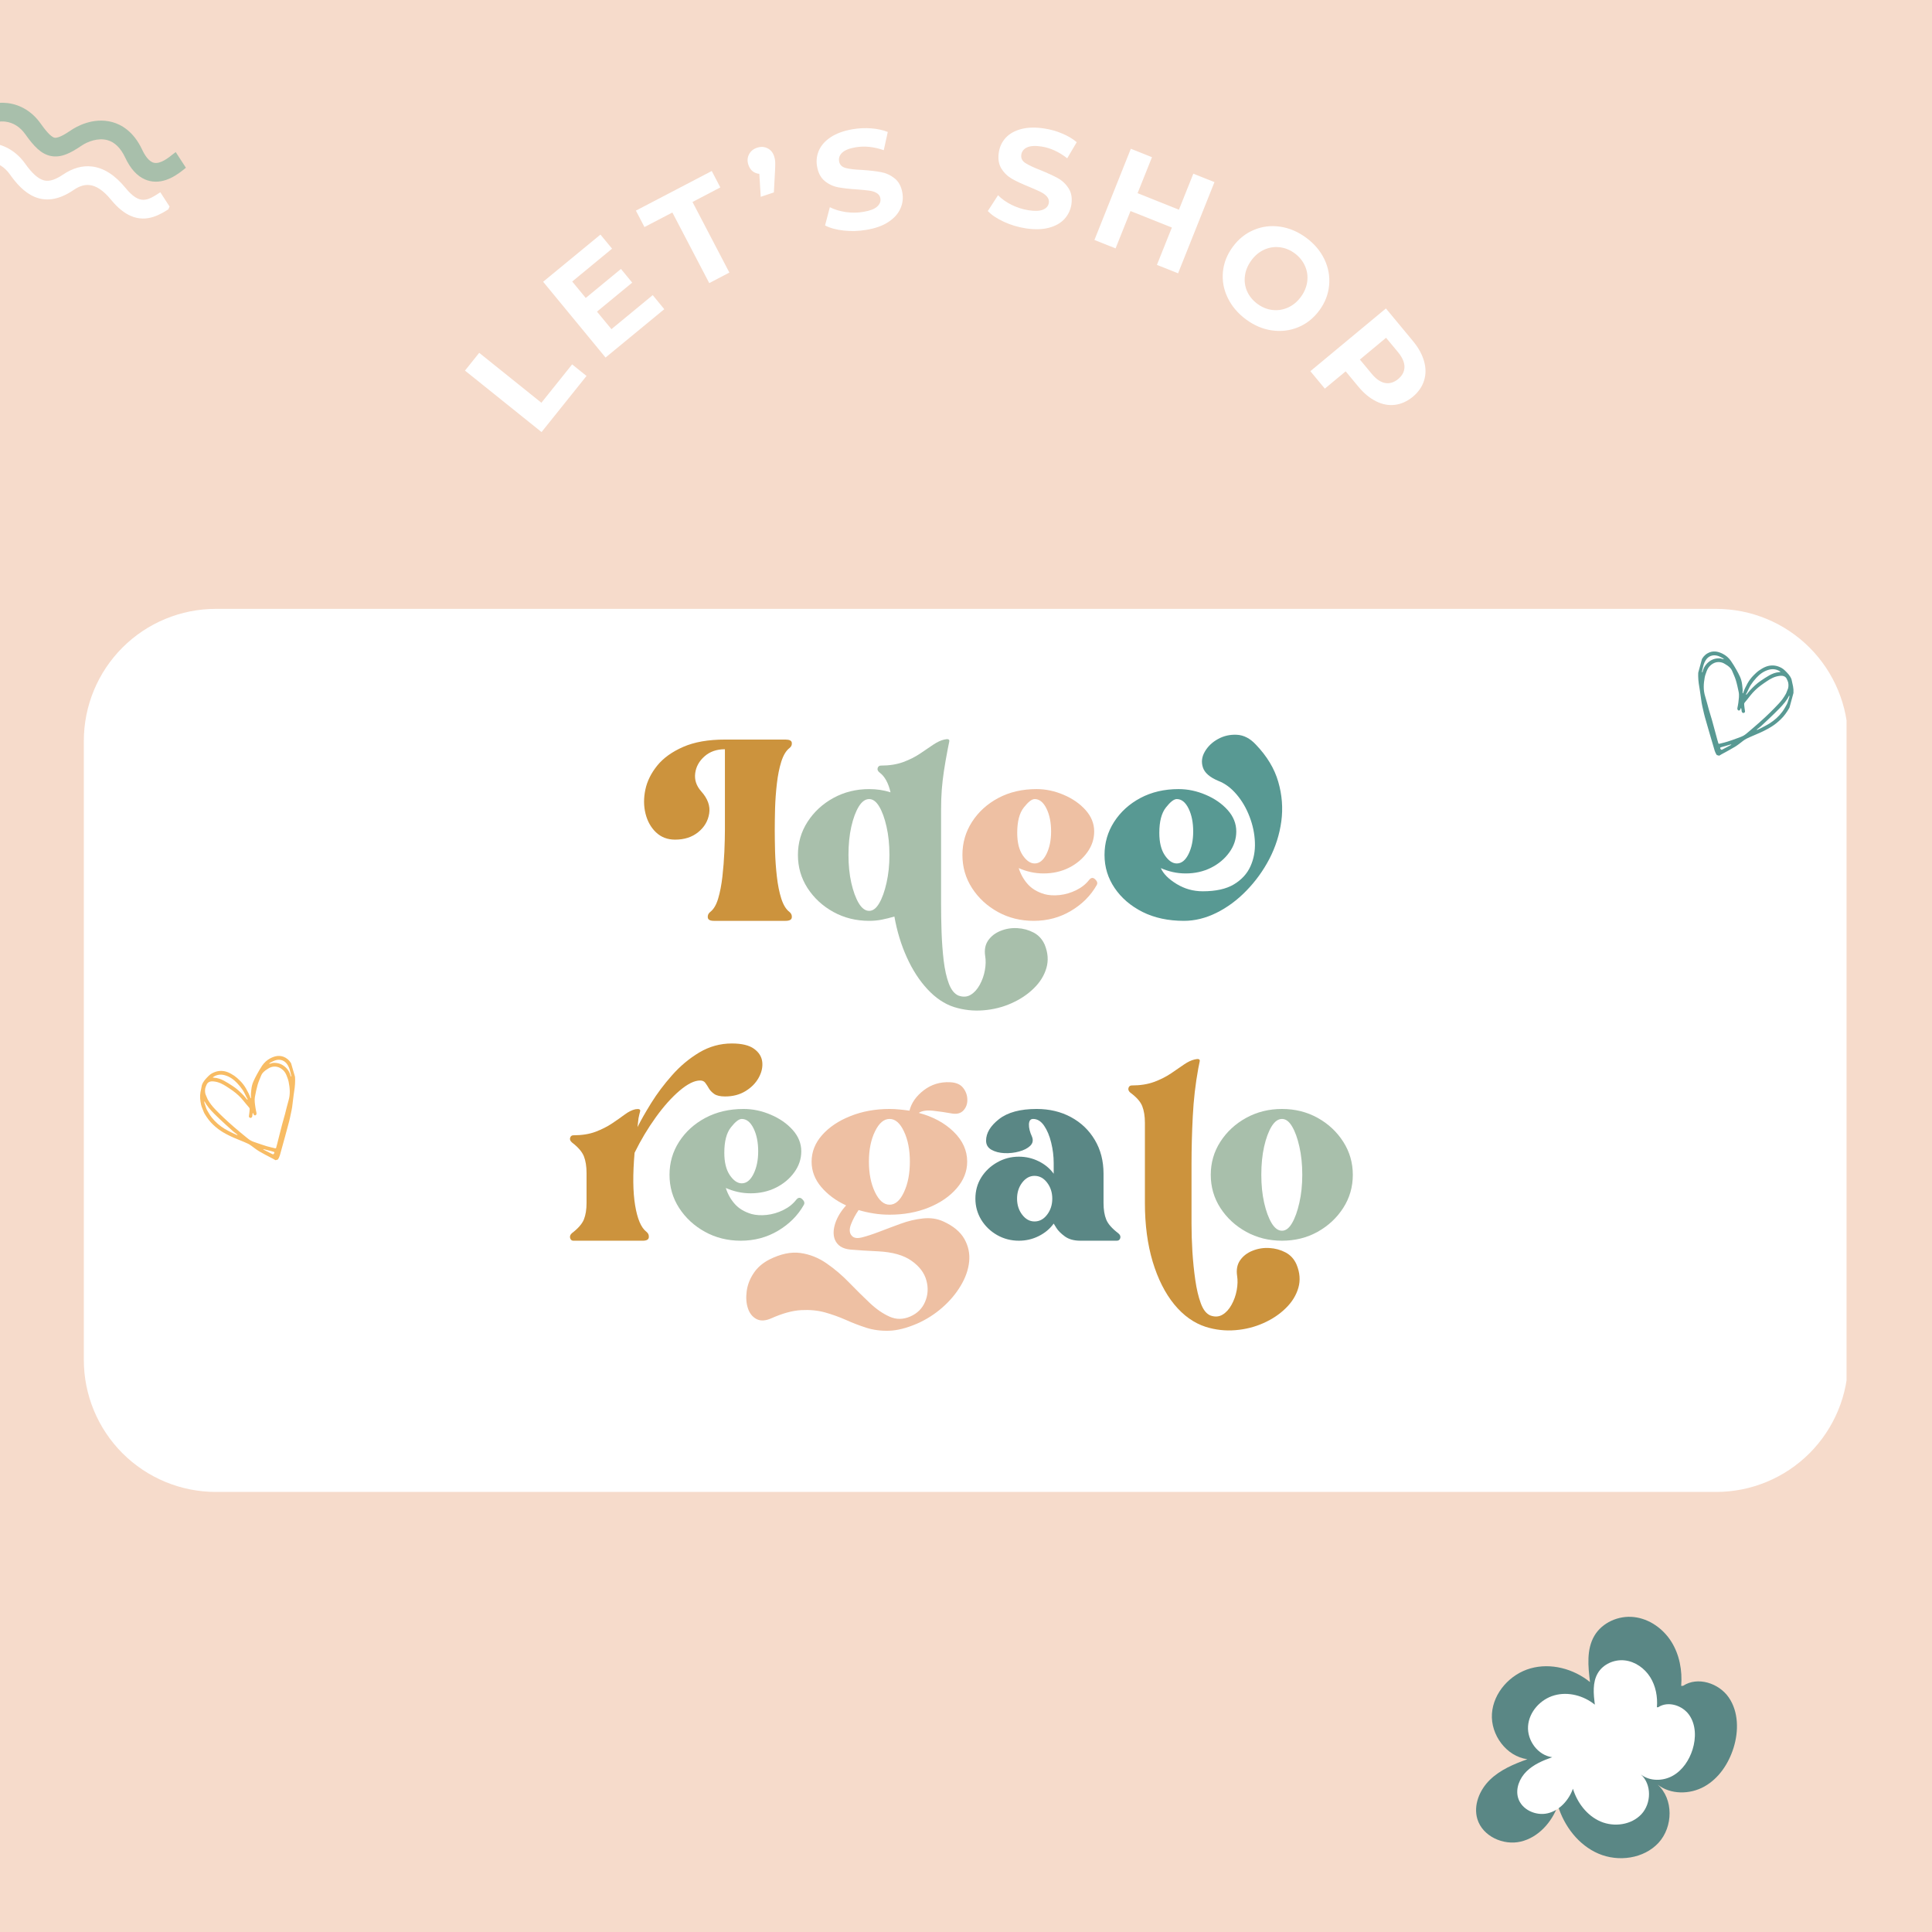
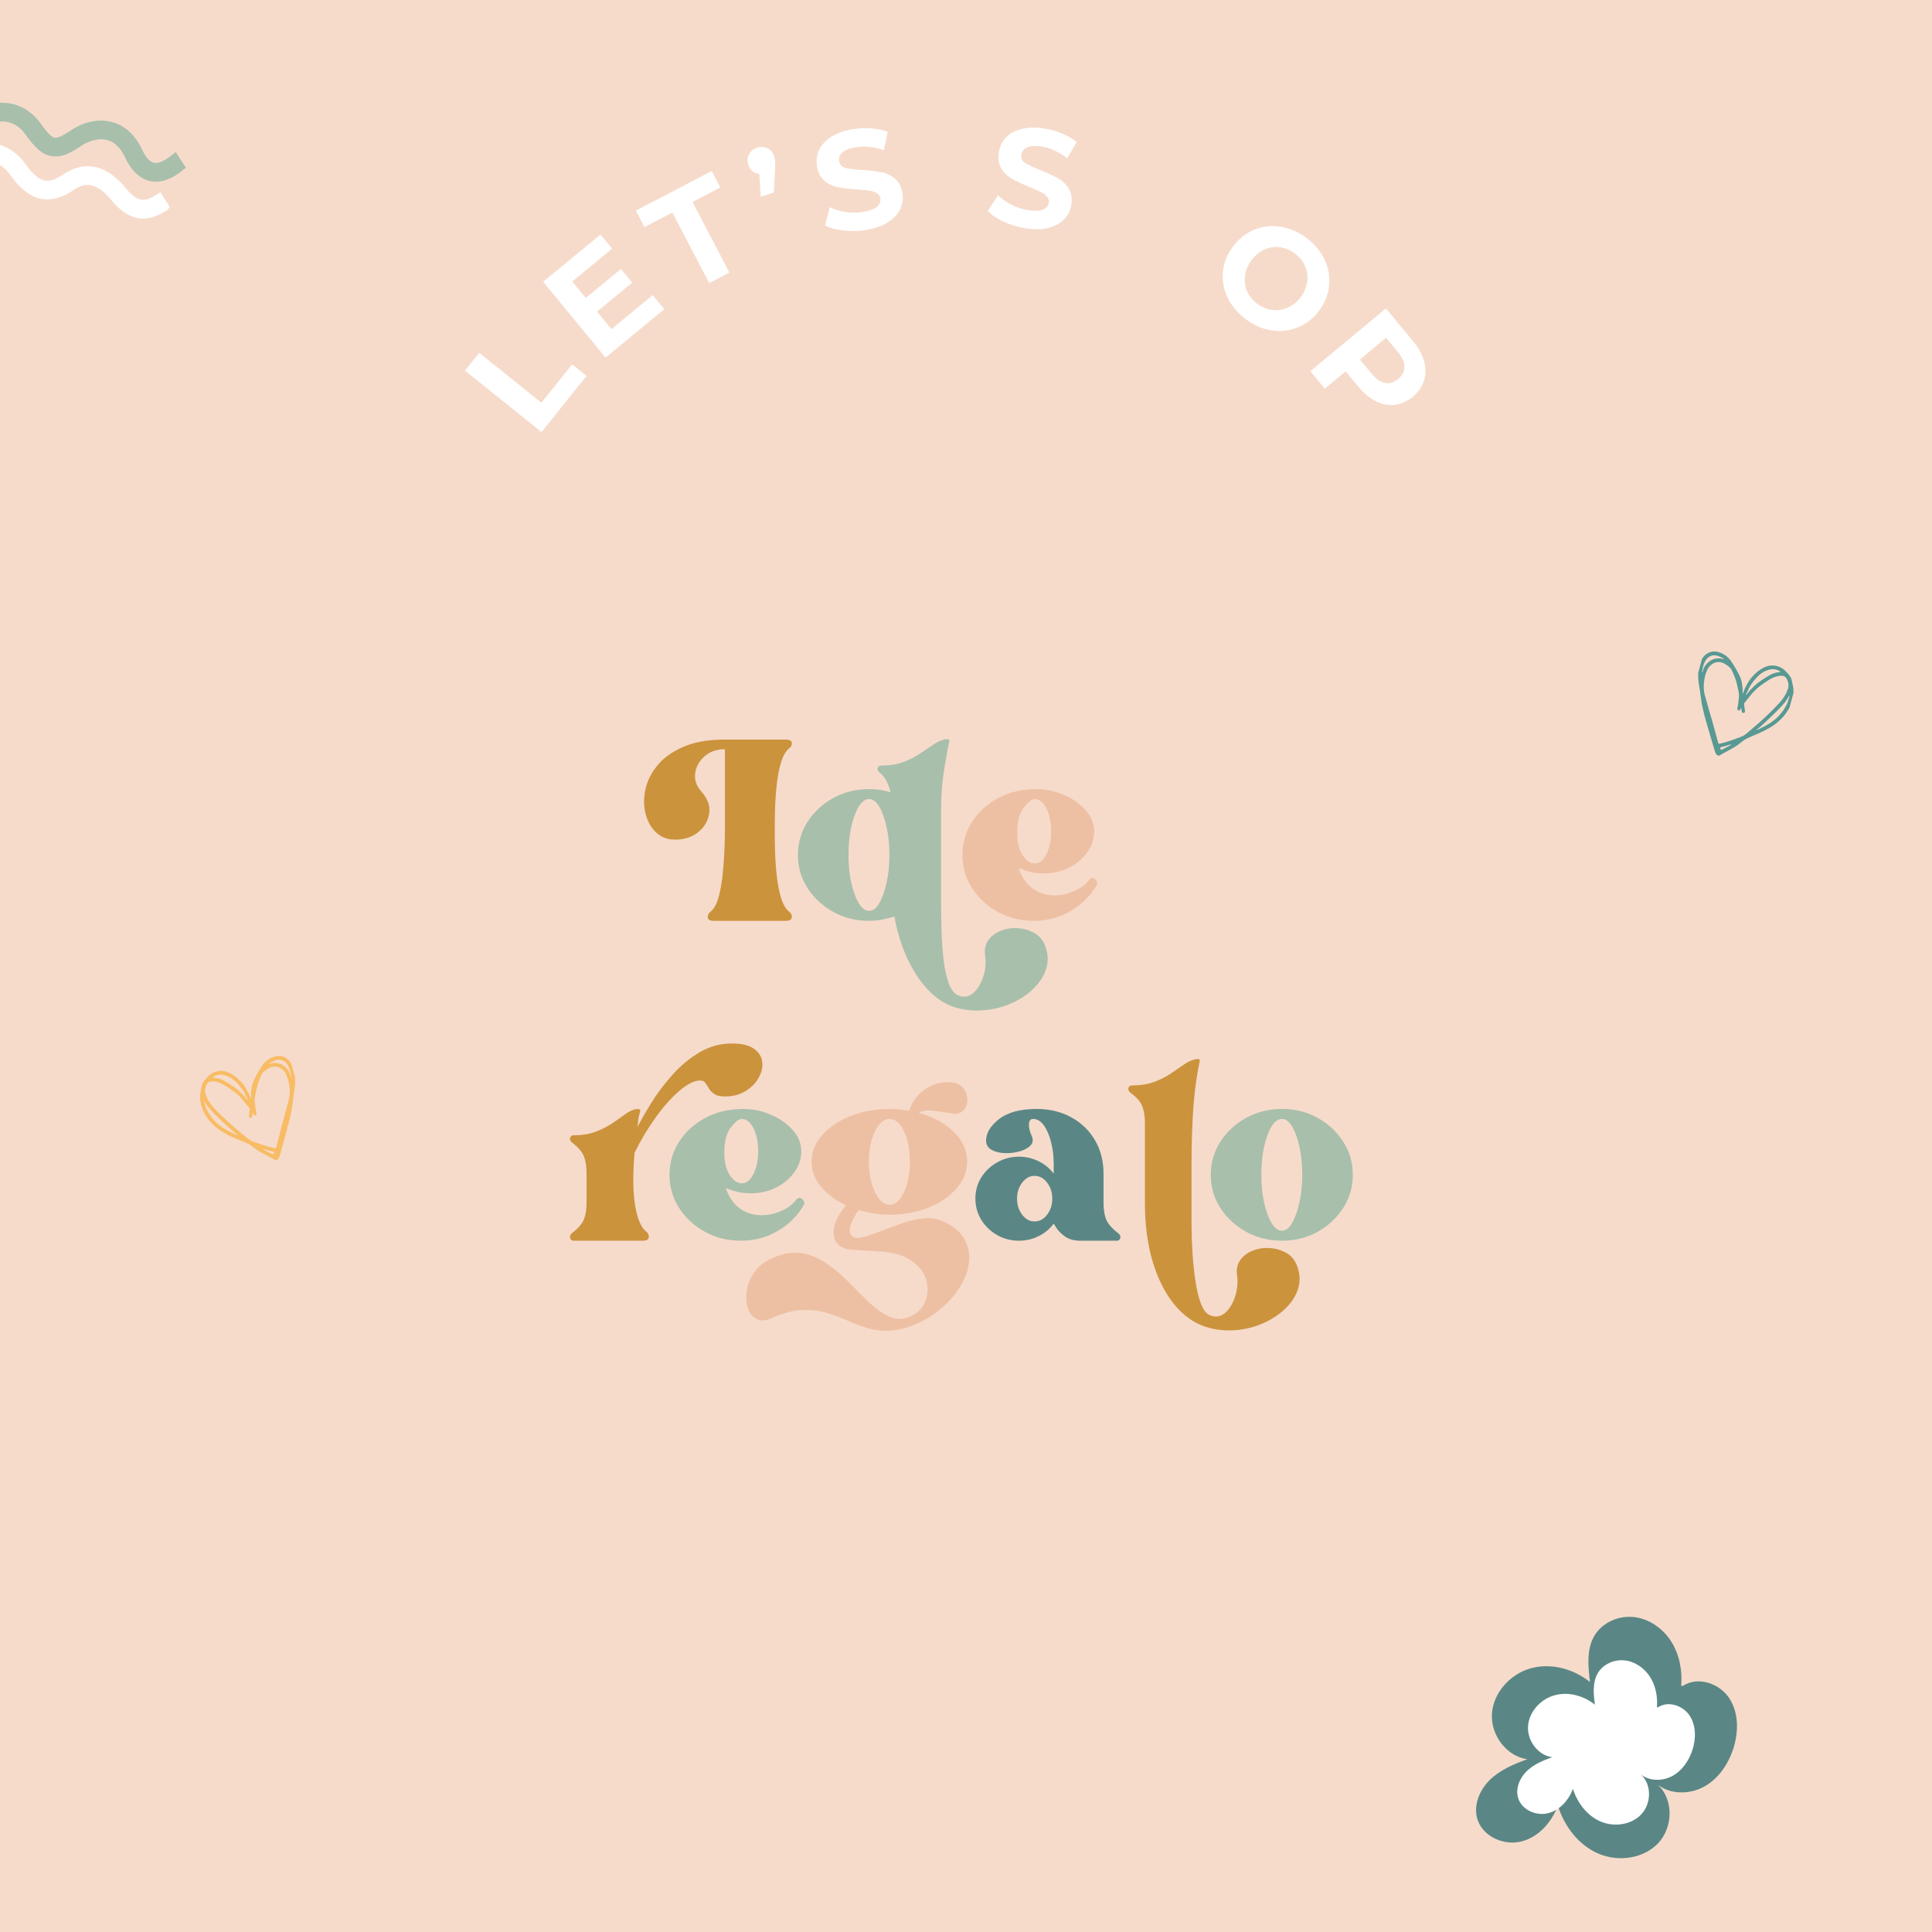
<svg xmlns="http://www.w3.org/2000/svg" version="1.0" preserveAspectRatio="xMidYMid meet" height="512" viewBox="0 0 384 384" zoomAndPan="magnify" width="512">
  <defs>
    <g />
    <clipPath id="8522e18a4a">
-       <path clip-rule="nonzero" d="M 16.66 121.016 L 367.699 121.016 L 367.699 296.535 L 16.66 296.535 Z M 16.66 121.016" />
-     </clipPath>
+       </clipPath>
    <clipPath id="916b421a36">
      <path clip-rule="nonzero" d="M 42.91 121.016 L 341.09 121.016 C 348.051 121.016 354.727 123.781 359.652 128.703 C 364.574 133.625 367.34 140.305 367.34 147.266 L 367.34 270.285 C 367.34 277.246 364.574 283.922 359.652 288.848 C 354.727 293.77 348.051 296.535 341.09 296.535 L 42.91 296.535 C 35.949 296.535 29.273 293.77 24.348 288.848 C 19.426 283.922 16.66 277.246 16.66 270.285 L 16.66 147.266 C 16.66 140.305 19.426 133.625 24.348 128.703 C 29.273 123.781 35.949 121.016 42.91 121.016 Z M 42.91 121.016" />
    </clipPath>
    <clipPath id="a2ed6c5943">
      <path clip-rule="nonzero" d="M 0 20 L 37 20 L 37 37 L 0 37 Z M 0 20" />
    </clipPath>
    <clipPath id="0df6ebc30e">
      <path clip-rule="nonzero" d="M -3.141 12.914 L 38.137 30.832 L 29.176 51.473 L -12.102 33.551 Z M -3.141 12.914" />
    </clipPath>
    <clipPath id="160b39cad5">
      <path clip-rule="nonzero" d="M -3.141 12.914 L 38.137 30.832 L 29.176 51.473 L -12.102 33.551 Z M -3.141 12.914" />
    </clipPath>
    <clipPath id="464c03f358">
      <path clip-rule="nonzero" d="M 0 28 L 34 28 L 34 44 L 0 44 Z M 0 28" />
    </clipPath>
    <clipPath id="e6f3c8881a">
      <path clip-rule="nonzero" d="M -3.141 12.914 L 38.137 30.832 L 29.176 51.473 L -12.102 33.551 Z M -3.141 12.914" />
    </clipPath>
    <clipPath id="055eb86893">
      <path clip-rule="nonzero" d="M -3.141 12.914 L 38.137 30.832 L 29.176 51.473 L -12.102 33.551 Z M -3.141 12.914" />
    </clipPath>
    <clipPath id="61d27a7286">
      <path clip-rule="nonzero" d="M 39 209 L 59 209 L 59 231 L 39 231 Z M 39 209" />
    </clipPath>
    <clipPath id="b333614a95">
      <path clip-rule="nonzero" d="M 38.402 214.27 L 57.125 208.824 L 62.781 228.27 L 44.059 233.715 Z M 38.402 214.27" />
    </clipPath>
    <clipPath id="b5c8a2d52c">
      <path clip-rule="nonzero" d="M 38.402 214.27 L 57.125 208.824 L 62.781 228.27 L 44.059 233.715 Z M 38.402 214.27" />
    </clipPath>
    <clipPath id="09fc344826">
      <path clip-rule="nonzero" d="M 337 129 L 357 129 L 357 151 L 337 151 Z M 337 129" />
    </clipPath>
    <clipPath id="85b0e35c10">
      <path clip-rule="nonzero" d="M 338.789 128.422 L 357.605 133.543 L 352.289 153.082 L 333.473 147.961 Z M 338.789 128.422" />
    </clipPath>
    <clipPath id="37600db42b">
      <path clip-rule="nonzero" d="M 357.777 133.59 L 338.961 128.469 L 333.645 148.008 L 352.461 153.129 Z M 357.777 133.59" />
    </clipPath>
    <clipPath id="4f4038c923">
      <path clip-rule="nonzero" d="M 293 321.062 L 345.312 321.062 L 345.312 369.812 L 293 369.812 Z M 293 321.062" />
    </clipPath>
    <clipPath id="95712078ee">
      <path clip-rule="nonzero" d="M 301.176 329.777 L 337 329.777 L 337 363 L 301.176 363 Z M 301.176 329.777" />
    </clipPath>
  </defs>
  <rect fill-opacity="1" height="460.8" y="-38.4" fill="#ffffff" width="460.8" x="-38.4" />
  <rect fill-opacity="1" height="460.8" y="-38.4" fill="#f6dbcb" width="460.8" x="-38.4" />
  <g clip-path="url(#8522e18a4a)">
    <g clip-path="url(#916b421a36)">
      <path fill-rule="nonzero" fill-opacity="1" d="M 16.66 121.016 L 367.016 121.016 L 367.016 296.535 L 16.66 296.535 Z M 16.66 121.016" fill="#ffffff" />
    </g>
  </g>
  <g clip-path="url(#a2ed6c5943)">
    <g clip-path="url(#0df6ebc30e)">
      <g clip-path="url(#160b39cad5)">
        <path fill-rule="nonzero" fill-opacity="1" d="M -5.535 26.855 L -7.98 24.059 C -4.066 20.645 -0.664 20.23 1.508 20.488 C 4.098 20.793 6.422 22.227 8.055 24.523 C 8.863 25.664 10.035 27.199 10.84 27.367 C 11.586 27.523 13.078 26.59 14.133 25.875 C 15.082 25.23 18.48 23.215 22.336 24.27 C 24.09 24.754 26.539 26.094 28.254 29.746 C 28.75 30.805 29.555 32.113 30.594 32.352 C 31.895 32.648 33.531 31.324 34.316 30.688 C 34.512 30.523 34.715 30.371 34.926 30.227 L 36.949 33.34 L 36.961 33.332 C 36.914 33.367 36.77 33.484 36.652 33.578 C 35.508 34.504 32.824 36.676 29.758 35.973 C 29.434 35.898 29.117 35.793 28.812 35.66 C 27.23 34.977 25.914 33.523 24.887 31.324 C 23.992 29.414 22.801 28.254 21.348 27.852 C 19.5 27.344 17.43 28.125 16.215 28.949 C 14.977 29.789 14.043 30.316 13.195 30.648 C 12.078 31.09 11.059 31.203 10.082 31 C 8.145 30.598 6.707 29.047 5.023 26.676 C 3.992 25.227 2.625 24.363 1.07 24.176 C -0.969 23.938 -3.254 24.863 -5.535 26.855 Z M -5.535 26.855" fill="#a8bfab" />
      </g>
    </g>
  </g>
  <g clip-path="url(#464c03f358)">
    <g clip-path="url(#e6f3c8881a)">
      <g clip-path="url(#055eb86893)">
        <path fill-rule="nonzero" fill-opacity="1" d="M -8.598 34.848 L -11.043 32.047 C -7.129 28.633 -3.727 28.219 -1.559 28.477 C 1.031 28.781 3.359 30.219 4.992 32.516 C 6.34 34.418 7.535 35.496 8.637 35.82 C 9.309 36.016 10.434 36.117 12.492 34.723 C 14.426 33.41 16.375 32.863 18.293 33.094 C 20.625 33.375 22.863 34.805 24.945 37.348 C 27.809 40.848 29.332 39.863 31.863 38.215 L 33.887 41.332 C 32.031 42.539 29.266 44.336 25.992 42.914 C 24.75 42.375 23.434 41.371 22.07 39.703 C 18.832 35.746 16.461 36.516 14.578 37.797 C 11.43 39.934 8.871 39.992 6.801 39.094 C 4.73 38.195 3.164 36.355 1.965 34.66 C 0.934 33.211 -0.434 32.348 -1.992 32.164 C -4.031 31.926 -6.316 32.852 -8.598 34.848 Z M -8.598 34.848" fill="#ffffff" />
      </g>
    </g>
  </g>
  <g clip-path="url(#61d27a7286)">
    <g clip-path="url(#b333614a95)">
      <g clip-path="url(#b5c8a2d52c)">
        <path fill-rule="nonzero" fill-opacity="1" d="M 40.129 215.668 C 40.383 214.926 40.914 214.398 41.43 213.875 C 41.797 213.496 42.262 213.227 42.785 213.047 C 43.609 212.766 44.418 212.793 45.207 213.086 C 45.688 213.266 46.145 213.535 46.57 213.82 C 46.949 214.078 47.289 214.398 47.621 214.719 C 48.129 215.203 48.551 215.754 48.902 216.363 C 49.246 216.957 49.566 217.562 49.777 218.223 C 49.789 218.25 49.82 218.27 49.84 218.297 C 49.863 218.254 49.906 218.207 49.902 218.172 C 49.828 217.633 49.898 217.102 49.953 216.57 C 50.012 216.016 50.133 215.477 50.359 214.969 C 50.566 214.508 50.785 214.051 51.031 213.609 C 51.375 212.996 51.711 212.375 52.109 211.793 C 52.52 211.203 53.043 210.711 53.688 210.367 C 54.68 209.84 55.699 209.648 56.734 210.219 C 57.332 210.551 57.766 211.066 58.039 211.699 C 58.195 212.055 58.355 212.414 58.449 212.785 C 58.605 213.422 58.656 214.074 58.66 214.73 C 58.668 215.711 58.516 216.668 58.367 217.629 C 58.246 218.43 58.184 219.234 58.066 220.035 C 57.996 220.527 57.879 221.012 57.777 221.5 C 57.68 221.969 57.586 222.438 57.465 222.898 C 57.207 223.883 56.938 224.867 56.672 225.848 C 56.328 227.109 55.988 228.371 55.629 229.625 C 55.543 229.922 55.398 230.211 55.234 230.473 C 55.094 230.699 54.855 230.688 54.629 230.527 C 54.438 230.395 54.219 230.293 54.012 230.184 C 53.195 229.746 52.363 229.34 51.57 228.867 C 51.004 228.531 50.477 228.121 49.945 227.723 C 49.496 227.383 48.984 227.172 48.473 226.957 C 48.031 226.77 47.59 226.59 47.145 226.41 C 46.172 226.023 45.227 225.574 44.32 225.043 C 43.633 224.637 43.008 224.145 42.422 223.602 C 41.727 222.961 41.18 222.211 40.695 221.414 C 40.504 221.094 40.387 220.73 40.246 220.383 C 40.141 220.129 40.031 219.867 39.973 219.598 C 39.793 218.762 39.691 217.918 39.848 217.062 C 39.93 216.602 40.027 216.141 40.129 215.668 M 52.762 212.746 C 52.414 213.027 52.082 213.32 51.914 213.754 C 51.672 214.375 51.383 214.984 51.199 215.625 C 50.977 216.395 50.824 217.191 50.672 217.98 C 50.535 218.699 50.676 219.418 50.77 220.129 C 50.812 220.488 50.914 220.844 50.977 221.203 C 51.039 221.539 50.801 221.793 50.543 221.652 C 50.441 221.598 50.406 221.426 50.34 221.309 C 50.316 221.27 50.285 221.23 50.262 221.195 C 50.242 221.238 50.207 221.281 50.203 221.324 C 50.176 221.52 50.164 221.719 50.129 221.914 C 50.102 222.07 49.875 222.242 49.75 222.191 C 49.598 222.129 49.438 222.066 49.477 221.824 C 49.543 221.434 49.574 221.039 49.613 220.645 C 49.629 220.461 49.652 220.289 49.5 220.121 C 49.109 219.68 48.742 219.223 48.371 218.766 C 47.766 218.016 47.066 217.371 46.289 216.809 C 45.895 216.52 45.48 216.258 45.07 215.988 C 44.285 215.465 43.453 215.043 42.496 214.945 C 42.121 214.906 41.75 214.91 41.418 215.137 C 41.117 215.344 41.02 215.684 40.891 215.992 C 40.801 216.203 40.762 216.449 40.754 216.68 C 40.746 217.051 40.781 217.418 40.961 217.762 C 41.094 218.016 41.16 218.305 41.301 218.555 C 41.707 219.25 42.195 219.891 42.754 220.465 C 43.328 221.059 43.914 221.645 44.52 222.211 C 45.176 222.832 45.852 223.438 46.535 224.027 C 47.305 224.695 48.094 225.344 48.883 225.988 C 49.188 226.238 49.496 226.5 49.84 226.688 C 50.203 226.887 50.609 227.016 51.004 227.152 C 51.68 227.387 52.359 227.621 53.047 227.828 C 53.566 227.98 54.102 228.09 54.629 228.219 C 54.777 228.258 54.879 228.238 54.91 228.051 C 54.938 227.867 55.008 227.691 55.055 227.508 C 55.234 226.797 55.414 226.082 55.594 225.367 C 55.754 224.742 55.906 224.117 56.074 223.496 C 56.258 222.801 56.469 222.113 56.652 221.418 C 56.887 220.535 57.082 219.637 57.344 218.758 C 57.719 217.508 57.625 216.266 57.371 215.02 C 57.285 214.602 57.125 214.195 56.969 213.793 C 56.805 213.359 56.57 212.969 56.215 212.656 C 55.535 212.051 54.746 211.836 53.887 212.102 C 53.492 212.223 53.145 212.508 52.762 212.746 M 48.988 218.062 C 48.746 217.598 48.543 217.102 48.25 216.668 C 47.914 216.172 47.531 215.699 47.117 215.262 C 46.422 214.531 45.613 213.953 44.613 213.691 C 43.848 213.496 43.129 213.59 42.453 214.008 C 42.387 214.051 42.332 214.113 42.27 214.168 C 42.348 214.176 42.43 214.188 42.508 214.195 C 42.531 214.199 42.551 214.203 42.57 214.207 C 43.27 214.242 43.91 214.484 44.512 214.801 C 45.098 215.105 45.648 215.477 46.207 215.832 C 47.043 216.363 47.754 217.039 48.438 217.746 C 48.672 217.992 48.875 218.27 49.094 218.527 C 49.117 218.555 49.172 218.559 49.211 218.574 C 49.211 218.531 49.223 218.48 49.207 218.445 C 49.148 218.32 49.082 218.203 48.988 218.062 M 40.641 218.863 C 40.629 218.969 40.59 219.082 40.617 219.176 C 40.703 219.477 40.812 219.773 40.918 220.074 C 40.98 220.246 41.031 220.434 41.121 220.59 C 41.414 221.105 41.703 221.617 42.07 222.09 C 42.793 223.02 43.664 223.762 44.66 224.371 C 45.152 224.668 45.676 224.918 46.191 225.18 C 46.477 225.324 46.773 225.453 47.066 225.586 C 47.113 225.605 47.168 225.602 47.223 225.609 C 47.191 225.562 47.168 225.508 47.125 225.477 C 46.867 225.273 46.594 225.09 46.348 224.875 C 45.801 224.395 45.266 223.906 44.734 223.414 C 44.008 222.738 43.266 222.074 42.574 221.363 C 41.84 220.609 41.105 219.844 40.641 218.863 M 53.809 211.391 C 54.09 211.246 54.398 211.238 54.707 211.254 C 55.586 211.289 56.316 211.672 56.914 212.289 C 57.344 212.73 57.633 213.262 57.766 213.867 C 57.777 213.914 57.82 213.957 57.852 214 C 57.867 213.941 57.906 213.879 57.891 213.828 C 57.785 213.379 57.688 212.926 57.547 212.488 C 57.457 212.207 57.32 211.93 57.172 211.676 C 56.621 210.758 55.668 210.422 54.664 210.766 C 54.328 210.879 54.02 211.066 53.703 211.23 C 53.613 211.277 53.543 211.355 53.461 211.422 C 53.562 211.414 53.664 211.41 53.809 211.391 M 52.637 228.461 C 52.59 228.449 52.539 228.426 52.492 228.422 C 52.426 228.414 52.355 228.418 52.289 228.418 C 52.336 228.453 52.371 228.504 52.422 228.527 C 53.008 228.828 53.598 229.129 54.188 229.418 C 54.238 229.445 54.348 229.426 54.383 229.387 C 54.453 229.309 54.508 229.207 54.539 229.109 C 54.551 229.066 54.496 228.957 54.453 228.945 C 53.859 228.785 53.262 228.633 52.637 228.461 Z M 52.637 228.461" fill="#f8bc64" />
      </g>
    </g>
  </g>
  <g clip-path="url(#09fc344826)">
    <g clip-path="url(#85b0e35c10)">
      <g clip-path="url(#37600db42b)">
        <path fill-rule="nonzero" fill-opacity="1" d="M 356.074 135.016 C 355.809 134.281 355.266 133.762 354.742 133.246 C 354.367 132.875 353.898 132.613 353.371 132.441 C 352.543 132.176 351.734 132.215 350.949 132.523 C 350.473 132.711 350.023 132.988 349.602 133.281 C 349.227 133.547 348.891 133.875 348.566 134.199 C 348.066 134.691 347.652 135.25 347.312 135.863 C 346.98 136.465 346.672 137.078 346.469 137.738 C 346.461 137.766 346.43 137.789 346.41 137.812 C 346.387 137.773 346.34 137.727 346.344 137.688 C 346.406 137.152 346.328 136.621 346.266 136.09 C 346.199 135.535 346.066 135 345.832 134.496 C 345.617 134.039 345.391 133.586 345.137 133.148 C 344.785 132.539 344.434 131.926 344.027 131.352 C 343.609 130.766 343.074 130.285 342.422 129.953 C 341.422 129.441 340.402 129.266 339.379 129.855 C 338.781 130.199 338.359 130.723 338.094 131.359 C 337.945 131.719 337.793 132.078 337.707 132.453 C 337.559 133.094 337.52 133.746 337.527 134.402 C 337.539 135.383 337.707 136.336 337.871 137.297 C 338.004 138.094 338.086 138.898 338.215 139.695 C 338.293 140.188 338.418 140.672 338.527 141.156 C 338.637 141.621 338.738 142.09 338.867 142.547 C 339.141 143.527 339.426 144.508 339.711 145.484 C 340.074 146.738 340.434 147.992 340.816 149.242 C 340.91 149.539 341.059 149.824 341.227 150.082 C 341.371 150.309 341.609 150.289 341.832 150.125 C 342.023 149.988 342.242 149.887 342.445 149.77 C 343.254 149.32 344.078 148.898 344.863 148.414 C 345.426 148.066 345.945 147.645 346.469 147.238 C 346.914 146.895 347.418 146.672 347.926 146.449 C 348.363 146.254 348.805 146.066 349.246 145.879 C 350.215 145.477 351.148 145.012 352.043 144.465 C 352.727 144.047 353.34 143.543 353.922 142.988 C 354.602 142.336 355.137 141.578 355.605 140.77 C 355.793 140.449 355.906 140.086 356.039 139.734 C 356.137 139.477 356.246 139.215 356.301 138.945 C 356.465 138.105 356.551 137.258 356.379 136.406 C 356.289 135.945 356.18 135.488 356.074 135.016 M 343.391 132.316 C 343.746 132.59 344.082 132.879 344.258 133.309 C 344.512 133.926 344.809 134.527 345.004 135.164 C 345.242 135.934 345.402 136.727 345.57 137.512 C 345.723 138.23 345.59 138.949 345.512 139.66 C 345.473 140.023 345.379 140.379 345.32 140.738 C 345.27 141.074 345.512 141.324 345.762 141.184 C 345.863 141.125 345.898 140.953 345.965 140.832 C 345.984 140.793 346.016 140.758 346.039 140.719 C 346.059 140.762 346.094 140.801 346.098 140.848 C 346.129 141.043 346.145 141.242 346.184 141.438 C 346.211 141.594 346.445 141.758 346.566 141.707 C 346.715 141.641 346.875 141.574 346.832 141.336 C 346.762 140.945 346.723 140.551 346.676 140.156 C 346.656 139.973 346.633 139.805 346.781 139.633 C 347.164 139.188 347.523 138.719 347.887 138.254 C 348.477 137.496 349.168 136.844 349.934 136.266 C 350.324 135.969 350.734 135.699 351.137 135.422 C 351.914 134.887 352.738 134.449 353.695 134.336 C 354.066 134.293 354.441 134.289 354.773 134.508 C 355.078 134.707 355.184 135.047 355.316 135.355 C 355.41 135.566 355.457 135.809 355.465 136.039 C 355.48 136.41 355.453 136.777 355.277 137.125 C 355.148 137.379 355.09 137.672 354.949 137.922 C 354.559 138.625 354.082 139.273 353.531 139.859 C 352.965 140.465 352.391 141.059 351.797 141.637 C 351.152 142.27 350.488 142.887 349.812 143.488 C 349.055 144.168 348.277 144.828 347.5 145.488 C 347.199 145.742 346.898 146.012 346.559 146.203 C 346.195 146.41 345.793 146.543 345.402 146.688 C 344.727 146.938 344.055 147.184 343.371 147.398 C 342.852 147.562 342.32 147.68 341.797 147.816 C 341.645 147.859 341.543 147.84 341.512 147.652 C 341.477 147.473 341.406 147.297 341.355 147.117 C 341.164 146.406 340.973 145.695 340.777 144.984 C 340.609 144.363 340.445 143.738 340.27 143.121 C 340.07 142.43 339.848 141.746 339.652 141.055 C 339.402 140.172 339.191 139.277 338.914 138.406 C 338.52 137.164 338.59 135.918 338.82 134.668 C 338.898 134.25 339.055 133.84 339.203 133.434 C 339.359 133 339.586 132.605 339.938 132.285 C 340.609 131.668 341.391 131.441 342.258 131.691 C 342.652 131.805 343.004 132.082 343.391 132.316 M 347.258 137.566 C 347.492 137.094 347.688 136.598 347.973 136.156 C 348.297 135.656 348.672 135.176 349.078 134.734 C 349.762 133.988 350.559 133.395 351.555 133.121 C 352.316 132.91 353.039 132.992 353.719 133.398 C 353.789 133.438 353.844 133.5 353.906 133.555 C 353.828 133.562 353.746 133.574 353.668 133.586 C 353.648 133.59 353.625 133.594 353.605 133.598 C 352.91 133.645 352.273 133.898 351.676 134.227 C 351.098 134.539 350.551 134.922 350 135.289 C 349.176 135.832 348.473 136.52 347.801 137.242 C 347.57 137.488 347.375 137.77 347.16 138.031 C 347.137 138.062 347.082 138.066 347.043 138.082 C 347.043 138.039 347.031 137.988 347.047 137.953 C 347.102 137.828 347.168 137.707 347.258 137.566 M 355.617 138.219 C 355.629 138.324 355.672 138.438 355.648 138.531 C 355.566 138.836 355.461 139.137 355.359 139.434 C 355.301 139.609 355.254 139.797 355.164 139.957 C 354.883 140.477 354.602 140.992 354.242 141.473 C 353.539 142.414 352.68 143.172 351.695 143.797 C 351.207 144.105 350.688 144.359 350.176 144.633 C 349.895 144.781 349.602 144.918 349.309 145.055 C 349.266 145.074 349.207 145.07 349.156 145.082 C 349.184 145.035 349.207 144.977 349.246 144.945 C 349.504 144.738 349.773 144.551 350.016 144.328 C 350.555 143.844 351.078 143.344 351.602 142.844 C 352.316 142.152 353.047 141.477 353.73 140.754 C 354.449 139.988 355.172 139.211 355.617 138.219 M 342.324 130.977 C 342.035 130.836 341.73 130.836 341.422 130.855 C 340.543 130.906 339.82 131.301 339.23 131.93 C 338.812 132.379 338.531 132.914 338.406 133.523 C 338.398 133.57 338.352 133.613 338.324 133.656 C 338.309 133.602 338.27 133.535 338.281 133.484 C 338.379 133.035 338.469 132.582 338.602 132.141 C 338.688 131.855 338.816 131.578 338.965 131.32 C 339.496 130.391 340.445 130.043 341.457 130.367 C 341.793 130.473 342.105 130.656 342.422 130.816 C 342.512 130.859 342.586 130.941 342.668 131.004 C 342.566 131 342.469 130.992 342.324 130.977 M 343.789 148.027 C 343.84 148.012 343.887 147.988 343.934 147.984 C 344 147.973 344.07 147.977 344.137 147.977 C 344.094 148.012 344.055 148.062 344.004 148.09 C 343.422 148.398 342.844 148.711 342.258 149.012 C 342.207 149.035 342.098 149.02 342.059 148.98 C 341.988 148.906 341.93 148.805 341.898 148.707 C 341.887 148.66 341.941 148.555 341.984 148.543 C 342.574 148.367 343.168 148.207 343.789 148.027 Z M 343.789 148.027" fill="#589993" />
      </g>
    </g>
  </g>
  <g fill-opacity="1" fill="#cc933d">
    <g transform="translate(128.02, 191.369)">
      <g>
        <path d="M 28.875 -42.672 C 28.207 -42.148 27.672 -41.254 27.266 -39.984 C 26.867 -38.711 26.578 -37.258 26.391 -35.625 C 26.203 -34 26.082 -32.359 26.031 -30.703 C 25.988 -29.055 25.969 -27.617 25.969 -26.391 C 25.969 -25.172 25.988 -23.734 26.031 -22.078 C 26.082 -20.43 26.203 -18.781 26.391 -17.125 C 26.578 -15.477 26.867 -14.023 27.266 -12.766 C 27.672 -11.516 28.207 -10.633 28.875 -10.125 C 29.25 -9.832 29.41 -9.461 29.359 -9.016 C 29.316 -8.566 28.895 -8.344 28.094 -8.344 L 13.875 -8.344 C 13.113 -8.344 12.707 -8.566 12.656 -9.016 C 12.613 -9.461 12.781 -9.832 13.156 -10.125 C 13.82 -10.633 14.344 -11.516 14.719 -12.766 C 15.094 -14.023 15.375 -15.477 15.562 -17.125 C 15.75 -18.781 15.879 -20.43 15.953 -22.078 C 16.023 -23.734 16.062 -25.172 16.062 -26.391 L 16.062 -42.453 C 14.414 -42.453 13.062 -41.977 12 -41.031 C 10.938 -40.094 10.32 -38.973 10.156 -37.672 C 9.988 -36.379 10.379 -35.191 11.328 -34.109 C 12.641 -32.648 13.176 -31.176 12.938 -29.688 C 12.707 -28.195 11.977 -26.957 10.75 -25.969 C 9.531 -24.977 8 -24.484 6.156 -24.484 C 4.645 -24.484 3.379 -24.969 2.359 -25.938 C 1.348 -26.906 0.656 -28.145 0.281 -29.656 C -0.094 -31.164 -0.102 -32.754 0.25 -34.422 C 0.602 -36.098 1.391 -37.691 2.609 -39.203 C 3.836 -40.711 5.562 -41.953 7.781 -42.922 C 10 -43.891 12.758 -44.375 16.062 -44.375 L 28.094 -44.375 C 28.895 -44.375 29.316 -44.16 29.359 -43.734 C 29.41 -43.305 29.25 -42.953 28.875 -42.672 Z M 28.875 -42.672" />
      </g>
    </g>
  </g>
  <g fill-opacity="1" fill="#a8bfab">
    <g transform="translate(158.594, 191.369)">
      <g>
        <path d="M 37.219 -1.344 C 37.031 -2.57 37.227 -3.609 37.812 -4.453 C 38.406 -5.305 39.234 -5.941 40.297 -6.359 C 41.359 -6.785 42.469 -6.961 43.625 -6.891 C 44.781 -6.828 45.852 -6.535 46.844 -6.016 C 47.832 -5.492 48.566 -4.691 49.047 -3.609 C 49.703 -2.004 49.816 -0.461 49.391 1.016 C 48.961 2.504 48.133 3.848 46.906 5.047 C 45.688 6.254 44.203 7.25 42.453 8.031 C 40.711 8.812 38.848 9.281 36.859 9.438 C 34.879 9.602 32.926 9.383 31 8.781 C 29.113 8.164 27.367 6.992 25.766 5.266 C 24.16 3.547 22.789 1.438 21.656 -1.062 C 20.52 -3.562 19.691 -6.273 19.172 -9.203 C 18.367 -8.961 17.555 -8.758 16.734 -8.594 C 15.91 -8.426 15.051 -8.344 14.156 -8.344 C 11.562 -8.344 9.191 -8.93 7.047 -10.109 C 4.898 -11.297 3.188 -12.879 1.906 -14.859 C 0.633 -16.836 0 -19.031 0 -21.438 C 0 -23.844 0.633 -26.035 1.906 -28.016 C 3.188 -30.004 4.898 -31.586 7.047 -32.766 C 9.191 -33.941 11.562 -34.531 14.156 -34.531 C 15.664 -34.531 17.082 -34.316 18.406 -33.891 C 17.977 -35.734 17.27 -37.031 16.281 -37.781 C 15.895 -38.07 15.75 -38.379 15.844 -38.703 C 15.945 -39.035 16.16 -39.203 16.484 -39.203 C 18.18 -39.203 19.664 -39.438 20.938 -39.906 C 22.219 -40.383 23.344 -40.953 24.312 -41.609 C 25.281 -42.266 26.148 -42.852 26.922 -43.375 C 27.703 -43.895 28.422 -44.227 29.078 -44.375 C 29.836 -44.562 30.172 -44.43 30.078 -43.984 C 29.984 -43.535 29.891 -43.07 29.797 -42.594 C 29.461 -40.852 29.203 -39.359 29.016 -38.109 C 28.828 -36.859 28.688 -35.641 28.594 -34.453 C 28.5 -33.273 28.453 -31.91 28.453 -30.359 L 28.453 -15.844 C 28.453 -14.758 28.453 -13.359 28.453 -11.641 C 28.453 -9.922 28.484 -8.082 28.547 -6.125 C 28.617 -4.164 28.758 -2.273 28.969 -0.453 C 29.188 1.359 29.531 2.891 30 4.141 C 30.477 5.391 31.117 6.18 31.922 6.516 C 32.816 6.836 33.617 6.785 34.328 6.359 C 35.035 5.941 35.633 5.285 36.125 4.391 C 36.625 3.492 36.969 2.523 37.156 1.484 C 37.344 0.441 37.363 -0.5 37.219 -1.344 Z M 14.156 -10.328 C 14.906 -10.328 15.57 -10.832 16.156 -11.844 C 16.75 -12.863 17.234 -14.211 17.609 -15.891 C 17.992 -17.566 18.188 -19.414 18.188 -21.438 C 18.188 -23.52 17.992 -25.395 17.609 -27.062 C 17.234 -28.738 16.75 -30.07 16.156 -31.062 C 15.57 -32.051 14.906 -32.547 14.156 -32.547 C 13.395 -32.547 12.707 -32.051 12.094 -31.062 C 11.488 -30.07 10.992 -28.738 10.609 -27.062 C 10.234 -25.395 10.047 -23.52 10.047 -21.438 C 10.047 -19.414 10.234 -17.566 10.609 -15.891 C 10.992 -14.211 11.488 -12.863 12.094 -11.844 C 12.707 -10.832 13.395 -10.328 14.156 -10.328 Z M 14.156 -10.328" />
      </g>
    </g>
  </g>
  <g fill-opacity="1" fill="#eec0a3">
    <g transform="translate(191.289, 191.369)">
      <g>
        <path d="M 25.188 -16.484 C 25.57 -16.961 25.973 -17 26.391 -16.594 C 26.816 -16.195 26.91 -15.805 26.672 -15.422 C 25.492 -13.348 23.797 -11.648 21.578 -10.328 C 19.359 -9.004 16.883 -8.344 14.156 -8.344 C 11.562 -8.344 9.191 -8.93 7.047 -10.109 C 4.898 -11.297 3.188 -12.879 1.906 -14.859 C 0.633 -16.836 0 -19.031 0 -21.438 C 0 -23.844 0.633 -26.035 1.906 -28.016 C 3.188 -30.004 4.93 -31.586 7.141 -32.766 C 9.359 -33.941 11.883 -34.531 14.719 -34.531 C 16.562 -34.531 18.363 -34.148 20.125 -33.391 C 21.895 -32.641 23.348 -31.629 24.484 -30.359 C 25.617 -29.086 26.188 -27.672 26.188 -26.109 C 26.188 -24.598 25.723 -23.207 24.797 -21.938 C 23.879 -20.664 22.664 -19.648 21.156 -18.891 C 19.645 -18.141 17.973 -17.766 16.141 -17.766 C 15.242 -17.766 14.379 -17.859 13.547 -18.047 C 12.723 -18.234 11.938 -18.492 11.188 -18.828 C 11.562 -17.641 12.148 -16.586 12.953 -15.672 C 13.754 -14.754 14.863 -14.082 16.281 -13.656 C 17.176 -13.414 18.188 -13.352 19.312 -13.469 C 20.445 -13.594 21.547 -13.914 22.609 -14.438 C 23.672 -14.957 24.531 -15.641 25.188 -16.484 Z M 14.359 -32.547 C 13.797 -32.547 13.078 -31.988 12.203 -30.875 C 11.328 -29.77 10.891 -28.086 10.891 -25.828 C 10.891 -23.941 11.254 -22.457 11.984 -21.375 C 12.723 -20.289 13.516 -19.75 14.359 -19.75 C 15.305 -19.75 16.086 -20.375 16.703 -21.625 C 17.316 -22.875 17.625 -24.367 17.625 -26.109 C 17.625 -27.898 17.316 -29.422 16.703 -30.672 C 16.086 -31.922 15.305 -32.547 14.359 -32.547 Z M 14.359 -32.547" />
      </g>
    </g>
  </g>
  <g fill-opacity="1" fill="#589993">
    <g transform="translate(219.532, 191.369)">
      <g>
-         <path d="M 22.641 -36.156 C 20.941 -36.863 19.914 -37.75 19.562 -38.812 C 19.207 -39.875 19.328 -40.922 19.922 -41.953 C 20.516 -42.992 21.383 -43.832 22.531 -44.469 C 23.688 -45.113 24.945 -45.398 26.312 -45.328 C 27.688 -45.254 28.941 -44.602 30.078 -43.375 C 32.297 -41.062 33.781 -38.598 34.531 -35.984 C 35.289 -33.367 35.492 -30.75 35.141 -28.125 C 34.785 -25.508 33.992 -23.02 32.766 -20.656 C 31.535 -18.301 30.008 -16.191 28.188 -14.328 C 26.375 -12.461 24.395 -11 22.25 -9.938 C 20.102 -8.875 17.945 -8.344 15.781 -8.344 C 12.664 -8.344 9.926 -8.93 7.562 -10.109 C 5.207 -11.297 3.359 -12.879 2.016 -14.859 C 0.672 -16.836 0 -19.031 0 -21.438 C 0 -23.844 0.633 -26.035 1.906 -28.016 C 3.188 -30.004 4.93 -31.586 7.141 -32.766 C 9.359 -33.941 11.883 -34.531 14.719 -34.531 C 16.562 -34.531 18.363 -34.148 20.125 -33.391 C 21.895 -32.641 23.348 -31.629 24.484 -30.359 C 25.617 -29.086 26.188 -27.672 26.188 -26.109 C 26.188 -24.598 25.723 -23.207 24.797 -21.938 C 23.879 -20.664 22.664 -19.648 21.156 -18.891 C 19.645 -18.141 17.973 -17.766 16.141 -17.766 C 15.242 -17.766 14.379 -17.859 13.547 -18.047 C 12.723 -18.234 11.938 -18.492 11.188 -18.828 C 11.695 -17.691 12.742 -16.641 14.328 -15.672 C 15.91 -14.703 17.645 -14.219 19.531 -14.219 C 22.125 -14.219 24.188 -14.676 25.719 -15.594 C 27.25 -16.52 28.344 -17.711 29 -19.172 C 29.664 -20.641 29.961 -22.234 29.891 -23.953 C 29.828 -25.672 29.473 -27.367 28.828 -29.047 C 28.191 -30.723 27.332 -32.195 26.25 -33.469 C 25.164 -34.75 23.961 -35.645 22.641 -36.156 Z M 14.359 -32.547 C 13.797 -32.547 13.078 -31.988 12.203 -30.875 C 11.328 -29.77 10.891 -28.086 10.891 -25.828 C 10.891 -23.941 11.254 -22.457 11.984 -21.375 C 12.723 -20.289 13.516 -19.75 14.359 -19.75 C 15.305 -19.75 16.086 -20.375 16.703 -21.625 C 17.316 -22.875 17.625 -24.367 17.625 -26.109 C 17.625 -27.898 17.316 -29.422 16.703 -30.672 C 16.086 -31.922 15.305 -32.547 14.359 -32.547 Z M 14.359 -32.547" />
-       </g>
+         </g>
    </g>
  </g>
  <g clip-path="url(#4f4038c923)">
    <path fill-rule="nonzero" fill-opacity="1" d="M 343.613 337.395 C 341.652 334.535 337.422 333.164 334.531 335.066 L 334.148 335.09 C 334.395 332.035 333.812 328.863 332.176 326.273 C 330.539 323.684 327.789 321.738 324.746 321.402 C 321.699 321.062 318.441 322.488 316.891 325.129 C 315.305 327.836 315.641 331.211 316.027 334.324 C 312.762 331.68 308.246 330.461 304.199 331.605 C 300.156 332.746 296.816 336.422 296.535 340.617 C 296.258 344.812 299.406 349.098 303.574 349.66 C 300.879 350.625 298.16 351.77 296.113 353.77 C 294.07 355.773 292.812 358.812 293.637 361.551 C 294.668 364.973 298.793 366.852 302.27 366.031 C 305.746 365.207 308.422 362.219 309.637 358.859 C 310.895 362.977 313.746 366.727 317.703 368.426 C 321.66 370.125 326.703 369.441 329.633 366.285 C 332.559 363.125 332.66 357.555 329.449 354.688 C 332.035 356.723 335.879 356.691 338.754 355.086 C 341.629 353.477 343.578 350.531 344.559 347.391 C 345.59 344.082 345.57 340.25 343.613 337.395 Z M 343.613 337.395" fill="#5a8785" />
  </g>
  <g clip-path="url(#95712078ee)">
    <path fill-rule="nonzero" fill-opacity="1" d="M 335.77 340.906 C 334.434 338.961 331.555 338.027 329.586 339.32 L 329.324 339.336 C 329.492 337.258 329.094 335.098 327.98 333.332 C 326.867 331.57 324.996 330.246 322.922 330.016 C 320.848 329.785 318.629 330.754 317.574 332.555 C 316.492 334.398 316.723 336.695 316.984 338.816 C 314.762 337.012 311.688 336.188 308.934 336.965 C 306.176 337.742 303.902 340.246 303.711 343.102 C 303.523 345.957 305.668 348.875 308.504 349.258 C 306.668 349.914 304.816 350.695 303.426 352.059 C 302.031 353.422 301.18 355.488 301.738 357.355 C 302.441 359.688 305.25 360.965 307.617 360.406 C 309.984 359.848 311.809 357.809 312.633 355.523 C 313.492 358.324 315.434 360.879 318.125 362.039 C 320.82 363.195 324.254 362.727 326.25 360.578 C 328.242 358.43 328.312 354.633 326.125 352.68 C 327.887 354.066 330.504 354.047 332.461 352.953 C 334.418 351.859 335.746 349.852 336.414 347.715 C 337.117 345.461 337.102 342.852 335.77 340.906 Z M 335.77 340.906" fill="#ffffff" />
  </g>
  <g fill-opacity="1" fill="#cc933d">
    <g transform="translate(113.254, 254.945)">
      <g>
        <path d="M 32.203 -47.547 C 34.18 -47.547 35.656 -47.191 36.625 -46.484 C 37.594 -45.785 38.133 -44.914 38.25 -43.875 C 38.363 -42.832 38.125 -41.781 37.531 -40.719 C 36.945 -39.664 36.078 -38.785 34.922 -38.078 C 33.766 -37.367 32.41 -37.016 30.859 -37.016 C 29.91 -37.016 29.195 -37.176 28.719 -37.5 C 28.25 -37.832 27.895 -38.195 27.656 -38.594 C 27.426 -39 27.191 -39.363 26.953 -39.688 C 26.723 -40.02 26.375 -40.188 25.906 -40.188 C 24.77 -40.188 23.41 -39.516 21.828 -38.172 C 20.242 -36.828 18.66 -35.055 17.078 -32.859 C 15.504 -30.672 14.102 -28.328 12.875 -25.828 C 12.5 -21.535 12.535 -18.047 12.984 -15.359 C 13.43 -12.672 14.176 -10.926 15.219 -10.125 C 15.594 -9.832 15.754 -9.461 15.703 -9.016 C 15.66 -8.566 15.258 -8.344 14.5 -8.344 L 0.703 -8.344 C 0.379 -8.344 0.164 -8.52 0.062 -8.875 C -0.031 -9.227 0.086 -9.551 0.422 -9.844 C 1.648 -10.781 2.441 -11.688 2.797 -12.562 C 3.148 -13.438 3.328 -14.531 3.328 -15.844 L 3.328 -21.797 C 3.328 -23.117 3.148 -24.227 2.797 -25.125 C 2.441 -26.02 1.648 -26.938 0.422 -27.875 C 0.086 -28.164 -0.031 -28.473 0.062 -28.797 C 0.164 -29.129 0.379 -29.297 0.703 -29.297 C 2.398 -29.297 3.875 -29.531 5.125 -30 C 6.375 -30.477 7.473 -31.035 8.422 -31.672 C 9.367 -32.305 10.207 -32.895 10.938 -33.438 C 11.664 -33.977 12.359 -34.32 13.016 -34.469 C 13.773 -34.602 14.094 -34.457 13.969 -34.031 C 13.852 -33.613 13.75 -33.164 13.656 -32.688 L 13.453 -30.922 C 14.109 -32.242 15.016 -33.836 16.172 -35.703 C 17.328 -37.566 18.707 -39.406 20.312 -41.219 C 21.914 -43.039 23.719 -44.551 25.719 -45.75 C 27.727 -46.945 29.891 -47.547 32.203 -47.547 Z M 32.203 -47.547" />
      </g>
    </g>
  </g>
  <g fill-opacity="1" fill="#a8bfab">
    <g transform="translate(133.071, 254.945)">
      <g>
        <path d="M 25.188 -16.484 C 25.57 -16.961 25.973 -17 26.391 -16.594 C 26.816 -16.195 26.91 -15.805 26.672 -15.422 C 25.492 -13.348 23.797 -11.648 21.578 -10.328 C 19.359 -9.004 16.883 -8.344 14.156 -8.344 C 11.562 -8.344 9.191 -8.93 7.047 -10.109 C 4.898 -11.297 3.188 -12.879 1.906 -14.859 C 0.633 -16.836 0 -19.031 0 -21.438 C 0 -23.844 0.633 -26.035 1.906 -28.016 C 3.188 -30.004 4.93 -31.586 7.141 -32.766 C 9.359 -33.941 11.883 -34.531 14.719 -34.531 C 16.562 -34.531 18.363 -34.148 20.125 -33.391 C 21.895 -32.641 23.348 -31.629 24.484 -30.359 C 25.617 -29.086 26.188 -27.672 26.188 -26.109 C 26.188 -24.598 25.723 -23.207 24.797 -21.938 C 23.879 -20.664 22.664 -19.648 21.156 -18.891 C 19.645 -18.141 17.973 -17.766 16.141 -17.766 C 15.242 -17.766 14.379 -17.859 13.547 -18.047 C 12.723 -18.234 11.938 -18.492 11.188 -18.828 C 11.562 -17.641 12.148 -16.586 12.953 -15.672 C 13.754 -14.754 14.863 -14.082 16.281 -13.656 C 17.176 -13.414 18.188 -13.352 19.312 -13.469 C 20.445 -13.594 21.547 -13.914 22.609 -14.438 C 23.672 -14.957 24.531 -15.641 25.188 -16.484 Z M 14.359 -32.547 C 13.797 -32.547 13.078 -31.988 12.203 -30.875 C 11.328 -29.77 10.891 -28.086 10.891 -25.828 C 10.891 -23.941 11.254 -22.457 11.984 -21.375 C 12.723 -20.289 13.516 -19.75 14.359 -19.75 C 15.305 -19.75 16.086 -20.375 16.703 -21.625 C 17.316 -22.875 17.625 -24.367 17.625 -26.109 C 17.625 -27.898 17.316 -29.422 16.703 -30.672 C 16.086 -31.922 15.305 -32.547 14.359 -32.547 Z M 14.359 -32.547" />
      </g>
    </g>
  </g>
  <g fill-opacity="1" fill="#eec0a3">
    <g transform="translate(161.313, 254.945)">
      <g>
        <path d="M 26.188 -12.172 C 28.164 -11.273 29.555 -10.117 30.359 -8.703 C 31.16 -7.285 31.477 -5.773 31.312 -4.172 C 31.145 -2.566 30.586 -0.977 29.641 0.594 C 28.703 2.176 27.477 3.629 25.969 4.953 C 24.457 6.273 22.785 7.336 20.953 8.141 C 18.867 9.035 17.016 9.504 15.391 9.547 C 13.766 9.598 12.254 9.398 10.859 8.953 C 9.473 8.504 8.117 7.984 6.797 7.391 C 5.473 6.805 4.094 6.312 2.656 5.906 C 1.219 5.508 -0.359 5.359 -2.078 5.453 C -3.805 5.547 -5.781 6.086 -8 7.078 C -9.176 7.598 -10.164 7.645 -10.969 7.219 C -11.77 6.789 -12.332 6.082 -12.656 5.094 C -12.988 4.102 -13.07 2.984 -12.906 1.734 C -12.75 0.484 -12.301 -0.703 -11.562 -1.828 C -10.832 -2.961 -9.785 -3.883 -8.422 -4.594 C -6.16 -5.727 -4.098 -6.164 -2.234 -5.906 C -0.367 -5.645 1.363 -4.957 2.969 -3.844 C 4.57 -2.738 6.066 -1.469 7.453 -0.031 C 8.848 1.406 10.207 2.75 11.531 4 C 12.852 5.25 14.176 6.164 15.5 6.75 C 16.82 7.344 18.191 7.332 19.609 6.719 C 21.016 6.102 22 5.125 22.562 3.781 C 23.133 2.438 23.219 1.023 22.812 -0.453 C 22.414 -1.941 21.438 -3.238 19.875 -4.344 C 18.32 -5.457 16.109 -6.086 13.234 -6.234 C 11.203 -6.328 9.375 -6.441 7.75 -6.578 C 6.125 -6.723 5.07 -7.41 4.594 -8.641 C 4.27 -9.535 4.305 -10.594 4.703 -11.812 C 5.109 -13.039 5.828 -14.223 6.859 -15.359 C 4.836 -16.297 3.188 -17.52 1.906 -19.031 C 0.633 -20.539 0 -22.219 0 -24.062 C 0 -26 0.691 -27.754 2.078 -29.328 C 3.473 -30.91 5.348 -32.172 7.703 -33.109 C 10.066 -34.055 12.664 -34.531 15.5 -34.531 C 16.156 -34.531 16.828 -34.492 17.516 -34.422 C 18.203 -34.359 18.848 -34.281 19.453 -34.188 C 19.836 -35.738 20.785 -37.094 22.297 -38.25 C 23.805 -39.406 25.551 -39.938 27.531 -39.844 C 28.707 -39.789 29.566 -39.422 30.109 -38.734 C 30.648 -38.055 30.93 -37.289 30.953 -36.438 C 30.984 -35.594 30.738 -34.875 30.219 -34.281 C 29.695 -33.695 28.961 -33.473 28.016 -33.609 C 26.703 -33.848 25.422 -34.035 24.172 -34.172 C 22.922 -34.316 21.961 -34.176 21.297 -33.75 C 24.129 -33 26.441 -31.75 28.234 -30 C 30.023 -28.258 30.922 -26.281 30.922 -24.062 C 30.922 -22.125 30.223 -20.352 28.828 -18.75 C 27.441 -17.145 25.582 -15.867 23.25 -14.922 C 20.914 -13.984 18.332 -13.516 15.5 -13.516 C 14.414 -13.516 13.352 -13.598 12.312 -13.766 C 11.27 -13.93 10.281 -14.156 9.344 -14.438 C 8.727 -13.539 8.227 -12.609 7.844 -11.641 C 7.469 -10.672 7.492 -9.926 7.922 -9.406 C 8.297 -8.895 8.969 -8.754 9.938 -8.984 C 10.906 -9.223 12.062 -9.598 13.406 -10.109 C 14.75 -10.629 16.164 -11.16 17.656 -11.703 C 19.145 -12.254 20.629 -12.609 22.109 -12.766 C 23.598 -12.93 24.957 -12.734 26.188 -12.172 Z M 15.5 -32.547 C 14.363 -32.547 13.395 -31.719 12.594 -30.062 C 11.789 -28.414 11.391 -26.414 11.391 -24.062 C 11.391 -21.695 11.789 -19.676 12.594 -18 C 13.395 -16.332 14.363 -15.5 15.5 -15.5 C 16.633 -15.5 17.586 -16.332 18.359 -18 C 19.141 -19.676 19.531 -21.695 19.531 -24.062 C 19.531 -26.414 19.141 -28.414 18.359 -30.062 C 17.586 -31.719 16.633 -32.547 15.5 -32.547 Z M 15.5 -32.547" />
      </g>
    </g>
  </g>
  <g fill-opacity="1" fill="#5a8785">
    <g transform="translate(193.867, 254.945)">
      <g>
        <path d="M 28.375 -9.844 C 28.75 -9.551 28.891 -9.227 28.797 -8.875 C 28.703 -8.52 28.469 -8.344 28.094 -8.344 L 20.875 -8.344 C 19.602 -8.344 18.578 -8.625 17.797 -9.188 C 17.016 -9.758 16.445 -10.328 16.094 -10.891 C 15.738 -11.461 15.562 -11.75 15.562 -11.75 C 14.812 -10.707 13.82 -9.879 12.594 -9.266 C 11.363 -8.648 10.047 -8.344 8.641 -8.344 C 7.078 -8.344 5.633 -8.719 4.312 -9.469 C 2.988 -10.227 1.938 -11.242 1.156 -12.516 C 0.383 -13.797 0 -15.191 0 -16.703 C 0 -18.254 0.383 -19.656 1.156 -20.906 C 1.938 -22.156 2.988 -23.156 4.312 -23.906 C 5.633 -24.664 7.078 -25.047 8.641 -25.047 C 10.047 -25.047 11.363 -24.738 12.594 -24.125 C 13.82 -23.52 14.812 -22.695 15.562 -21.656 L 15.562 -23.781 C 15.562 -25.145 15.395 -26.5 15.062 -27.844 C 14.738 -29.188 14.27 -30.305 13.656 -31.203 C 13.039 -32.098 12.312 -32.547 11.469 -32.547 C 10.945 -32.547 10.672 -32.191 10.641 -31.484 C 10.617 -30.773 10.82 -29.953 11.25 -29.016 C 11.531 -28.305 11.41 -27.703 10.891 -27.203 C 10.379 -26.711 9.648 -26.336 8.703 -26.078 C 7.754 -25.816 6.773 -25.707 5.766 -25.75 C 4.754 -25.801 3.895 -26.023 3.188 -26.422 C 2.477 -26.828 2.125 -27.43 2.125 -28.234 C 2.125 -29.742 2.984 -31.172 4.703 -32.516 C 6.422 -33.859 8.91 -34.531 12.172 -34.531 C 14.723 -34.531 17 -33.988 19 -32.906 C 21.008 -31.82 22.586 -30.312 23.734 -28.375 C 24.891 -26.438 25.469 -24.195 25.469 -21.656 L 25.469 -15.844 C 25.469 -14.531 25.645 -13.438 26 -12.562 C 26.352 -11.688 27.145 -10.781 28.375 -9.844 Z M 11.75 -12.172 C 12.738 -12.172 13.57 -12.617 14.25 -13.516 C 14.938 -14.41 15.281 -15.473 15.281 -16.703 C 15.281 -17.93 14.938 -18.992 14.25 -19.891 C 13.57 -20.785 12.738 -21.234 11.75 -21.234 C 10.801 -21.234 9.984 -20.785 9.297 -19.891 C 8.617 -18.992 8.281 -17.93 8.281 -16.703 C 8.281 -15.473 8.617 -14.41 9.297 -13.516 C 9.984 -12.617 10.801 -12.172 11.75 -12.172 Z M 11.75 -12.172" />
      </g>
    </g>
  </g>
  <g fill-opacity="1" fill="#cc933d">
    <g transform="translate(224.231, 254.945)">
      <g>
        <path d="M 21.656 -1.344 C 21.469 -2.57 21.664 -3.609 22.25 -4.453 C 22.844 -5.305 23.672 -5.941 24.734 -6.359 C 25.797 -6.785 26.906 -6.961 28.062 -6.891 C 29.219 -6.828 30.289 -6.535 31.281 -6.016 C 32.27 -5.492 33 -4.691 33.469 -3.609 C 34.133 -2.004 34.254 -0.461 33.828 1.016 C 33.398 2.504 32.57 3.848 31.344 5.047 C 30.125 6.254 28.641 7.25 26.891 8.031 C 25.141 8.812 23.273 9.281 21.297 9.438 C 19.316 9.602 17.359 9.383 15.422 8.781 C 13.066 8.02 10.977 6.531 9.156 4.312 C 7.344 2.094 5.914 -0.734 4.875 -4.172 C 3.844 -7.617 3.328 -11.508 3.328 -15.844 L 3.328 -31.781 C 3.328 -33.094 3.148 -34.195 2.797 -35.094 C 2.441 -35.988 1.648 -36.883 0.422 -37.781 C 0.086 -38.07 -0.031 -38.379 0.062 -38.703 C 0.164 -39.035 0.379 -39.203 0.703 -39.203 C 2.398 -39.203 3.883 -39.438 5.156 -39.906 C 6.438 -40.383 7.562 -40.953 8.531 -41.609 C 9.5 -42.266 10.359 -42.852 11.109 -43.375 C 11.867 -43.895 12.578 -44.227 13.234 -44.375 C 13.984 -44.562 14.312 -44.43 14.219 -43.984 C 14.125 -43.535 14.031 -43.07 13.938 -42.594 C 13.375 -39.531 13.008 -36.359 12.844 -33.078 C 12.676 -29.805 12.594 -26.68 12.594 -23.703 C 12.594 -20.734 12.594 -18.113 12.594 -15.844 C 12.594 -14.812 12.594 -13.43 12.594 -11.703 C 12.594 -9.984 12.648 -8.145 12.766 -6.188 C 12.891 -4.227 13.082 -2.344 13.344 -0.531 C 13.602 1.281 13.969 2.82 14.438 4.094 C 14.906 5.375 15.539 6.18 16.344 6.516 C 17.238 6.836 18.039 6.785 18.75 6.359 C 19.457 5.941 20.055 5.285 20.547 4.391 C 21.047 3.492 21.391 2.523 21.578 1.484 C 21.766 0.441 21.789 -0.5 21.656 -1.344 Z M 21.656 -1.344" />
      </g>
    </g>
  </g>
  <g fill-opacity="1" fill="#a8bfab">
    <g transform="translate(240.649, 254.945)">
      <g>
        <path d="M 14.156 -34.531 C 16.75 -34.531 19.109 -33.941 21.234 -32.766 C 23.359 -31.586 25.055 -30.004 26.328 -28.016 C 27.598 -26.035 28.234 -23.844 28.234 -21.438 C 28.234 -19.031 27.598 -16.836 26.328 -14.859 C 25.055 -12.879 23.359 -11.297 21.234 -10.109 C 19.109 -8.93 16.75 -8.344 14.156 -8.344 C 11.562 -8.344 9.191 -8.93 7.047 -10.109 C 4.898 -11.297 3.188 -12.879 1.906 -14.859 C 0.633 -16.836 0 -19.031 0 -21.438 C 0 -23.844 0.633 -26.035 1.906 -28.016 C 3.188 -30.004 4.898 -31.586 7.047 -32.766 C 9.191 -33.941 11.562 -34.531 14.156 -34.531 Z M 14.156 -10.328 C 14.906 -10.328 15.57 -10.832 16.156 -11.844 C 16.75 -12.863 17.234 -14.211 17.609 -15.891 C 17.992 -17.566 18.188 -19.414 18.188 -21.438 C 18.188 -23.52 17.992 -25.395 17.609 -27.062 C 17.234 -28.738 16.75 -30.07 16.156 -31.062 C 15.57 -32.051 14.906 -32.547 14.156 -32.547 C 13.395 -32.547 12.707 -32.051 12.094 -31.062 C 11.488 -30.07 10.992 -28.738 10.609 -27.062 C 10.234 -25.395 10.047 -23.52 10.047 -21.438 C 10.047 -19.414 10.234 -17.566 10.609 -15.891 C 10.992 -14.211 11.488 -12.863 12.094 -11.844 C 12.707 -10.832 13.395 -10.328 14.156 -10.328 Z M 14.156 -10.328" />
      </g>
    </g>
  </g>
  <g fill-opacity="1" fill="#ffffff">
    <g transform="translate(106.184, 87.675)">
      <g>
        <path d="M -13.766 -14.016 L -10.938 -17.547 L 1.422 -7.625 L 7.531 -15.25 L 10.391 -12.953 L 1.453 -1.797 Z M -13.766 -14.016" />
      </g>
    </g>
  </g>
  <g fill-opacity="1" fill="#ffffff">
    <g transform="translate(118.577, 72.533)">
      <g>
        <path d="M 11.156 -13.875 L 13.453 -11.078 L 1.781 -1.469 L -10.625 -16.531 L 0.766 -25.906 L 3.078 -23.109 L -4.844 -16.578 L -2.156 -13.312 L 4.844 -19.078 L 7.078 -16.359 L 0.078 -10.594 L 2.953 -7.109 Z M 11.156 -13.875" />
      </g>
    </g>
  </g>
  <g fill-opacity="1" fill="#ffffff">
    <g transform="translate(135.327, 59.206)">
      <g>
        <path d="M -1.688 -16.969 L -7.234 -14.078 L -8.938 -17.344 L 6.141 -25.219 L 7.844 -21.953 L 2.312 -19.062 L 9.641 -5.031 L 5.641 -2.938 Z M -1.688 -16.969" />
      </g>
    </g>
  </g>
  <g fill-opacity="1" fill="#ffffff">
    <g transform="translate(153.671, 50.337)">
      <g>
        <path d="M -3.219 -20.969 C -2.477 -21.219 -1.785 -21.188 -1.141 -20.875 C -0.504 -20.57 -0.062 -20.047 0.188 -19.297 C 0.312 -18.941 0.383 -18.578 0.406 -18.203 C 0.426 -17.828 0.414 -17.234 0.375 -16.422 L 0.141 -12.094 L -2.469 -11.219 L -2.75 -15.781 C -3.258 -15.832 -3.703 -16.004 -4.078 -16.297 C -4.453 -16.598 -4.734 -17.023 -4.922 -17.578 C -5.172 -18.328 -5.129 -19.02 -4.797 -19.656 C -4.473 -20.289 -3.945 -20.727 -3.219 -20.969 Z M -3.219 -20.969" />
      </g>
    </g>
  </g>
  <g fill-opacity="1" fill="#ffffff">
    <g transform="translate(163.547, 46.824)">
      <g>
        <path d="M 8.656 -1.141 C 7.133 -0.879 5.629 -0.832 4.141 -1 C 2.648 -1.164 1.414 -1.504 0.438 -2.016 L 1.391 -5.641 C 2.316 -5.172 3.379 -4.848 4.578 -4.672 C 5.785 -4.504 6.953 -4.52 8.078 -4.719 C 9.336 -4.926 10.238 -5.27 10.781 -5.75 C 11.32 -6.227 11.539 -6.773 11.438 -7.391 C 11.363 -7.848 11.117 -8.203 10.703 -8.453 C 10.297 -8.703 9.797 -8.863 9.203 -8.938 C 8.617 -9.02 7.828 -9.098 6.828 -9.172 C 5.316 -9.266 4.062 -9.406 3.062 -9.594 C 2.062 -9.781 1.16 -10.203 0.359 -10.859 C -0.43 -11.516 -0.938 -12.488 -1.156 -13.781 C -1.344 -14.895 -1.211 -15.953 -0.766 -16.953 C -0.316 -17.961 0.469 -18.836 1.594 -19.578 C 2.727 -20.316 4.172 -20.836 5.922 -21.141 C 7.16 -21.348 8.391 -21.406 9.609 -21.312 C 10.836 -21.219 11.938 -20.977 12.906 -20.594 L 12.109 -16.969 C 10.148 -17.656 8.285 -17.848 6.516 -17.547 C 5.266 -17.336 4.375 -16.984 3.844 -16.484 C 3.32 -15.984 3.117 -15.406 3.234 -14.75 C 3.348 -14.082 3.773 -13.645 4.516 -13.438 C 5.254 -13.238 6.352 -13.109 7.812 -13.047 C 9.344 -12.941 10.602 -12.797 11.594 -12.609 C 12.582 -12.422 13.477 -12.004 14.281 -11.359 C 15.082 -10.723 15.594 -9.766 15.812 -8.484 C 16 -7.379 15.859 -6.32 15.391 -5.312 C 14.93 -4.301 14.133 -3.426 13 -2.688 C 11.875 -1.945 10.426 -1.43 8.656 -1.141 Z M 8.656 -1.141" />
      </g>
    </g>
  </g>
  <g fill-opacity="1" fill="#ffffff">
    <g transform="translate(184.234, 43.961)">
      <g />
    </g>
  </g>
  <g fill-opacity="1" fill="#ffffff">
    <g transform="translate(195.274, 43.727)">
      <g>
        <path d="M 8.578 1.656 C 7.047 1.414 5.598 0.977 4.234 0.344 C 2.879 -0.281 1.82 -0.988 1.062 -1.781 L 3.094 -4.922 C 3.82 -4.18 4.727 -3.539 5.812 -3 C 6.906 -2.469 8.02 -2.113 9.156 -1.938 C 10.414 -1.738 11.379 -1.781 12.047 -2.062 C 12.711 -2.344 13.094 -2.789 13.188 -3.406 C 13.258 -3.863 13.141 -4.273 12.828 -4.641 C 12.516 -5.004 12.094 -5.316 11.562 -5.578 C 11.031 -5.836 10.305 -6.16 9.391 -6.547 C 7.973 -7.117 6.82 -7.648 5.938 -8.141 C 5.051 -8.641 4.332 -9.32 3.781 -10.188 C 3.227 -11.062 3.051 -12.145 3.25 -13.438 C 3.414 -14.562 3.875 -15.531 4.625 -16.344 C 5.375 -17.156 6.398 -17.734 7.703 -18.078 C 9.004 -18.422 10.535 -18.457 12.297 -18.188 C 13.535 -18 14.719 -17.664 15.844 -17.188 C 16.969 -16.719 17.93 -16.145 18.734 -15.469 L 16.844 -12.266 C 15.195 -13.555 13.484 -14.336 11.703 -14.609 C 10.453 -14.797 9.5 -14.734 8.844 -14.422 C 8.195 -14.117 7.82 -13.641 7.719 -12.984 C 7.613 -12.305 7.879 -11.754 8.516 -11.328 C 9.16 -10.91 10.164 -10.438 11.531 -9.906 C 12.945 -9.332 14.098 -8.801 14.984 -8.312 C 15.867 -7.82 16.582 -7.145 17.125 -6.281 C 17.676 -5.426 17.859 -4.359 17.672 -3.078 C 17.492 -1.973 17.031 -1.008 16.281 -0.188 C 15.531 0.625 14.5 1.203 13.188 1.547 C 11.883 1.891 10.348 1.926 8.578 1.656 Z M 8.578 1.656" />
      </g>
    </g>
  </g>
  <g fill-opacity="1" fill="#ffffff">
    <g transform="translate(215.385, 46.837)">
      <g>
-         <path d="M 26 -10.641 L 18.766 7.484 L 14.562 5.812 L 17.531 -1.609 L 9.312 -4.891 L 6.344 2.531 L 2.141 0.859 L 9.375 -17.266 L 13.578 -15.594 L 10.719 -8.438 L 18.938 -5.156 L 21.797 -12.312 Z M 26 -10.641" />
-       </g>
+         </g>
    </g>
  </g>
  <g fill-opacity="1" fill="#ffffff">
    <g transform="translate(238.376, 56.267)">
      <g>
        <path d="M 9.297 7.234 C 7.66 6.023 6.441 4.586 5.641 2.922 C 4.836 1.266 4.52 -0.453 4.688 -2.234 C 4.863 -4.016 5.52 -5.676 6.656 -7.219 C 7.789 -8.758 9.18 -9.875 10.828 -10.562 C 12.473 -11.258 14.207 -11.477 16.031 -11.219 C 17.863 -10.957 19.598 -10.223 21.234 -9.016 C 22.859 -7.816 24.066 -6.391 24.859 -4.734 C 25.648 -3.078 25.961 -1.359 25.797 0.422 C 25.641 2.211 24.992 3.879 23.859 5.422 C 22.723 6.961 21.328 8.078 19.672 8.766 C 18.016 9.453 16.273 9.664 14.453 9.406 C 12.641 9.156 10.922 8.43 9.297 7.234 Z M 11.562 4.141 C 12.477 4.816 13.469 5.219 14.531 5.344 C 15.602 5.469 16.633 5.305 17.625 4.859 C 18.613 4.422 19.469 3.711 20.188 2.734 C 20.895 1.766 21.316 0.738 21.453 -0.344 C 21.586 -1.426 21.43 -2.457 20.984 -3.438 C 20.547 -4.414 19.867 -5.242 18.953 -5.922 C 18.016 -6.609 17.016 -7.008 15.953 -7.125 C 14.898 -7.25 13.879 -7.086 12.891 -6.641 C 11.898 -6.191 11.051 -5.484 10.344 -4.516 C 9.625 -3.535 9.195 -2.504 9.062 -1.422 C 8.926 -0.348 9.07 0.672 9.5 1.641 C 9.938 2.617 10.625 3.453 11.562 4.141 Z M 11.562 4.141" />
      </g>
    </g>
  </g>
  <g fill-opacity="1" fill="#ffffff">
    <g transform="translate(258.961, 71.995)">
      <g>
        <path d="M 21.891 -4.188 C 22.992 -2.852 23.727 -1.508 24.094 -0.156 C 24.469 1.188 24.461 2.457 24.078 3.656 C 23.703 4.863 22.961 5.93 21.859 6.859 C 20.742 7.773 19.555 8.312 18.297 8.469 C 17.047 8.625 15.797 8.391 14.547 7.766 C 13.297 7.148 12.117 6.176 11.016 4.844 L 8.5 1.812 L 4.359 5.25 L 1.484 1.781 L 16.5 -10.688 Z M 13.688 2.312 C 14.551 3.352 15.43 3.957 16.328 4.125 C 17.223 4.289 18.094 4.031 18.938 3.344 C 19.77 2.645 20.188 1.836 20.188 0.922 C 20.188 0.004 19.754 -0.973 18.891 -2.016 L 16.531 -4.859 L 11.328 -0.531 Z M 13.688 2.312" />
      </g>
    </g>
  </g>
</svg>